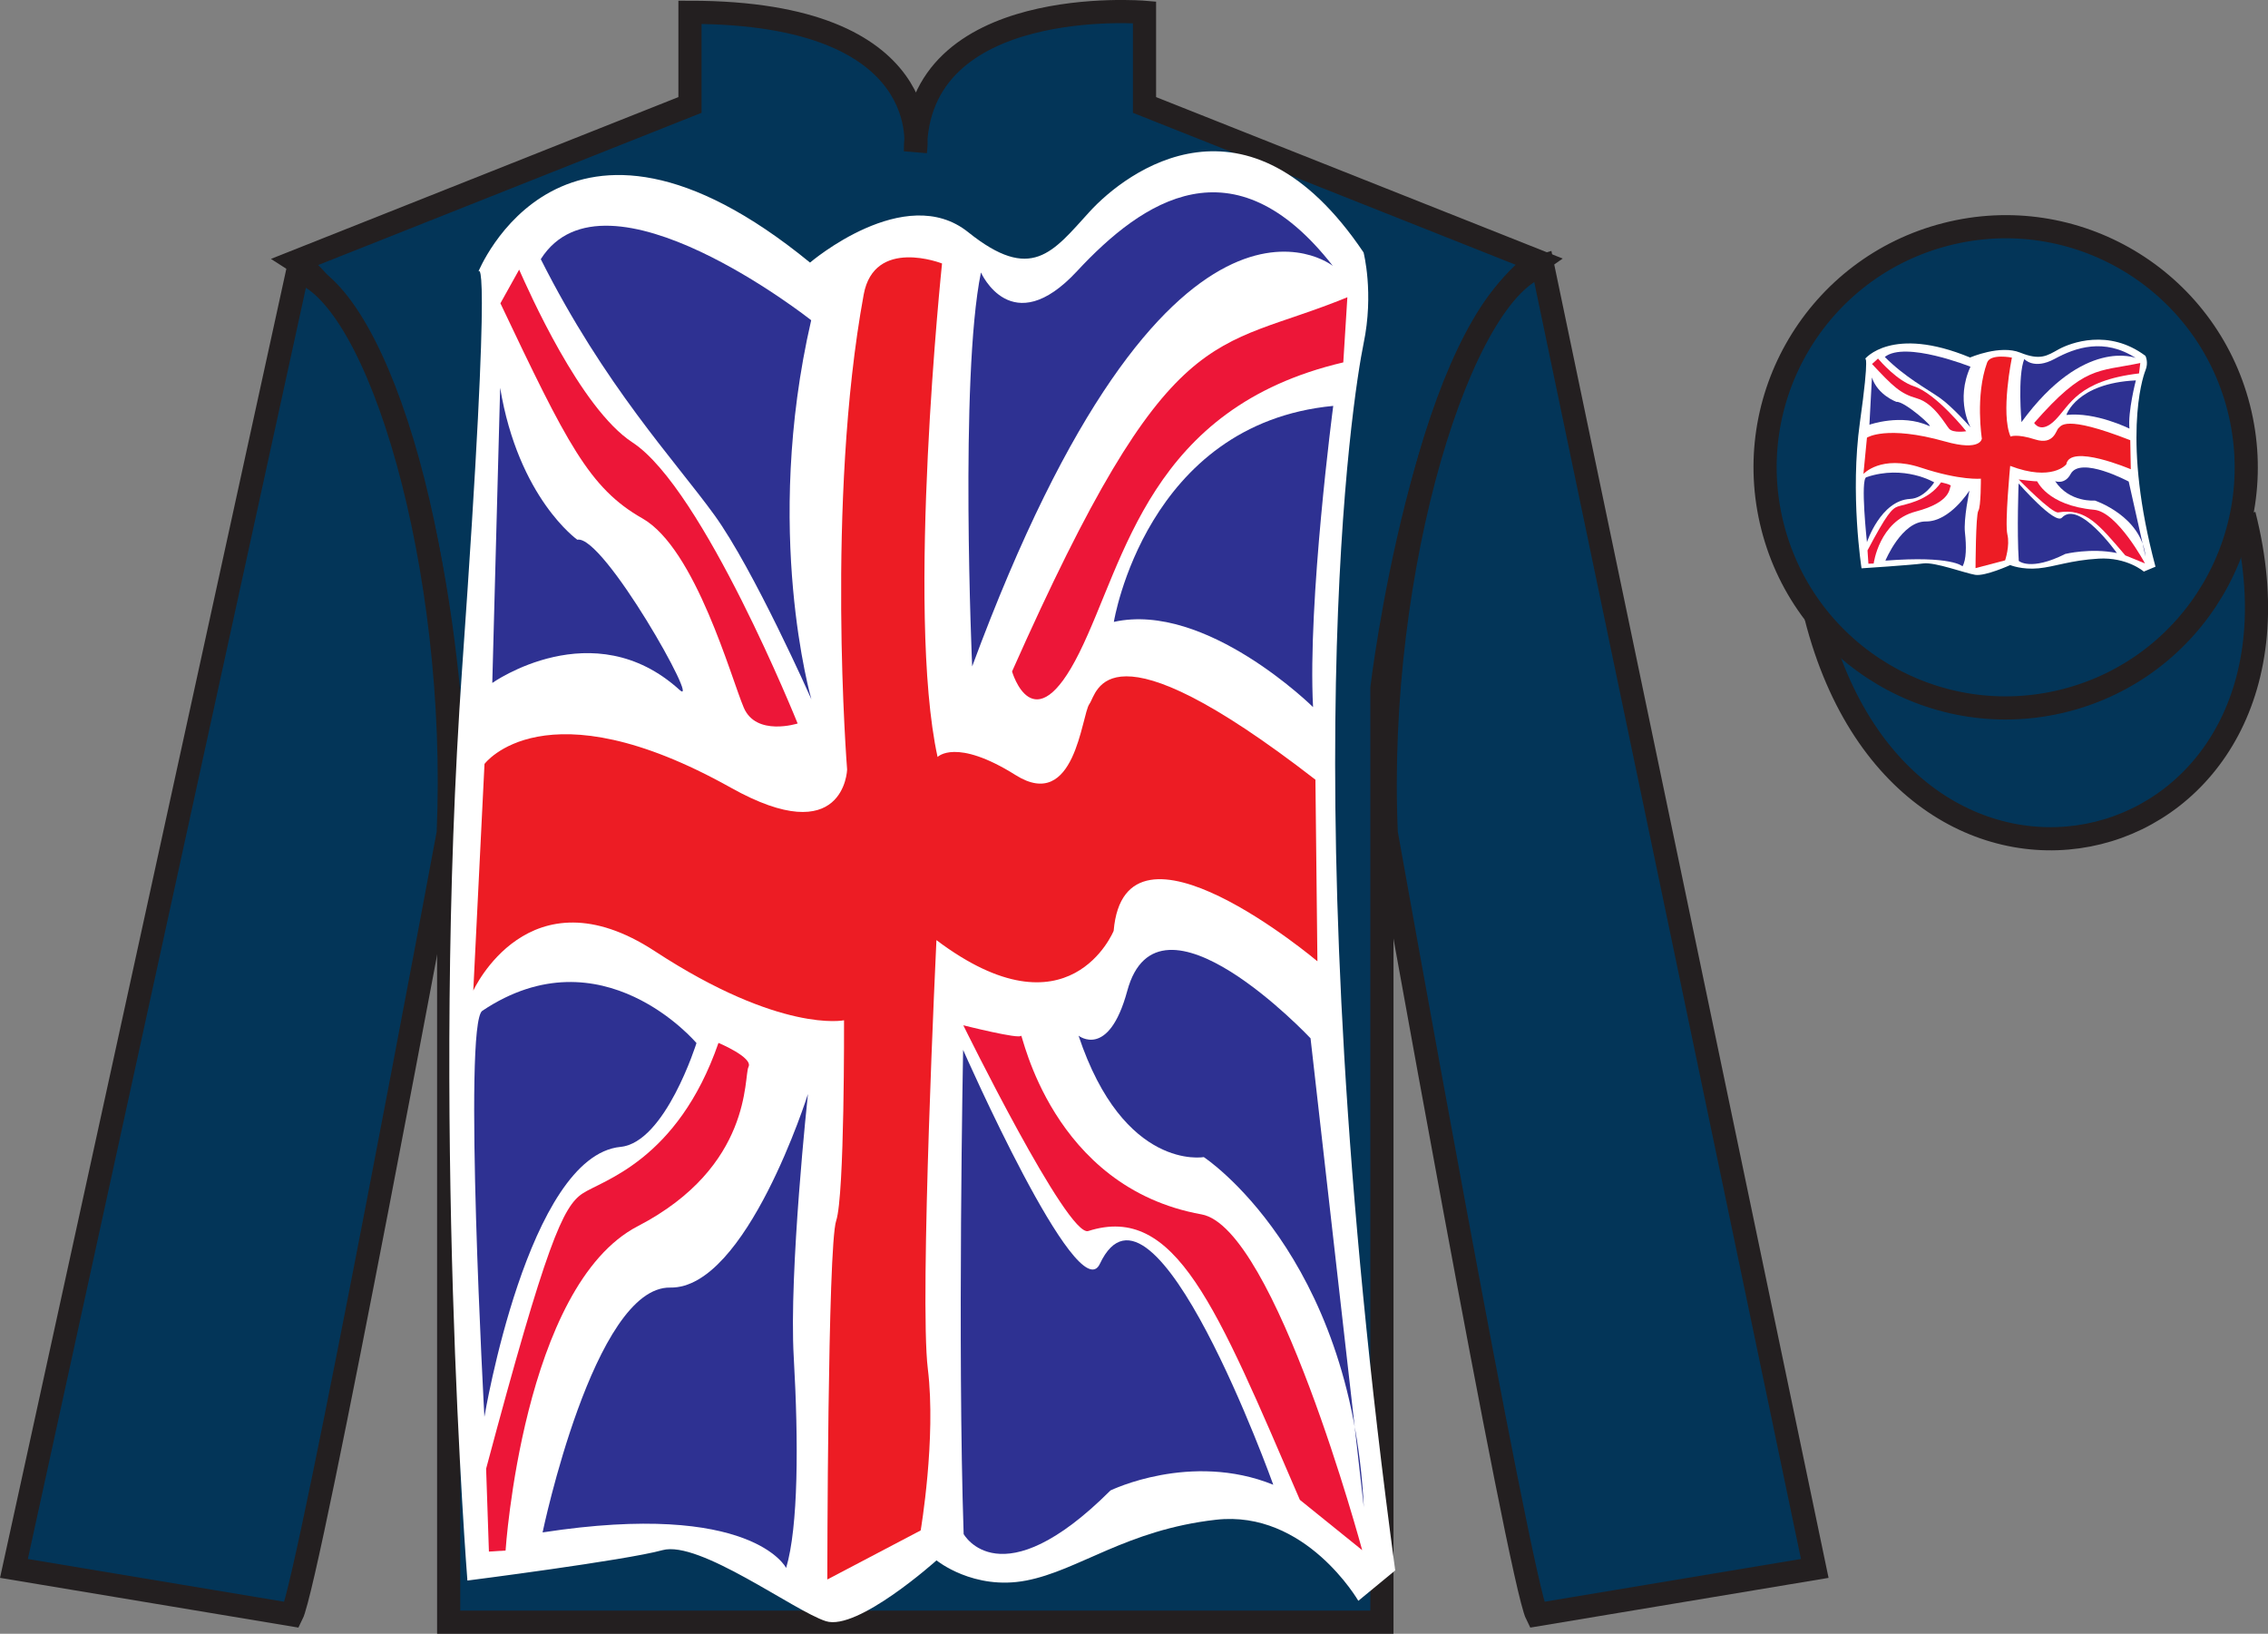
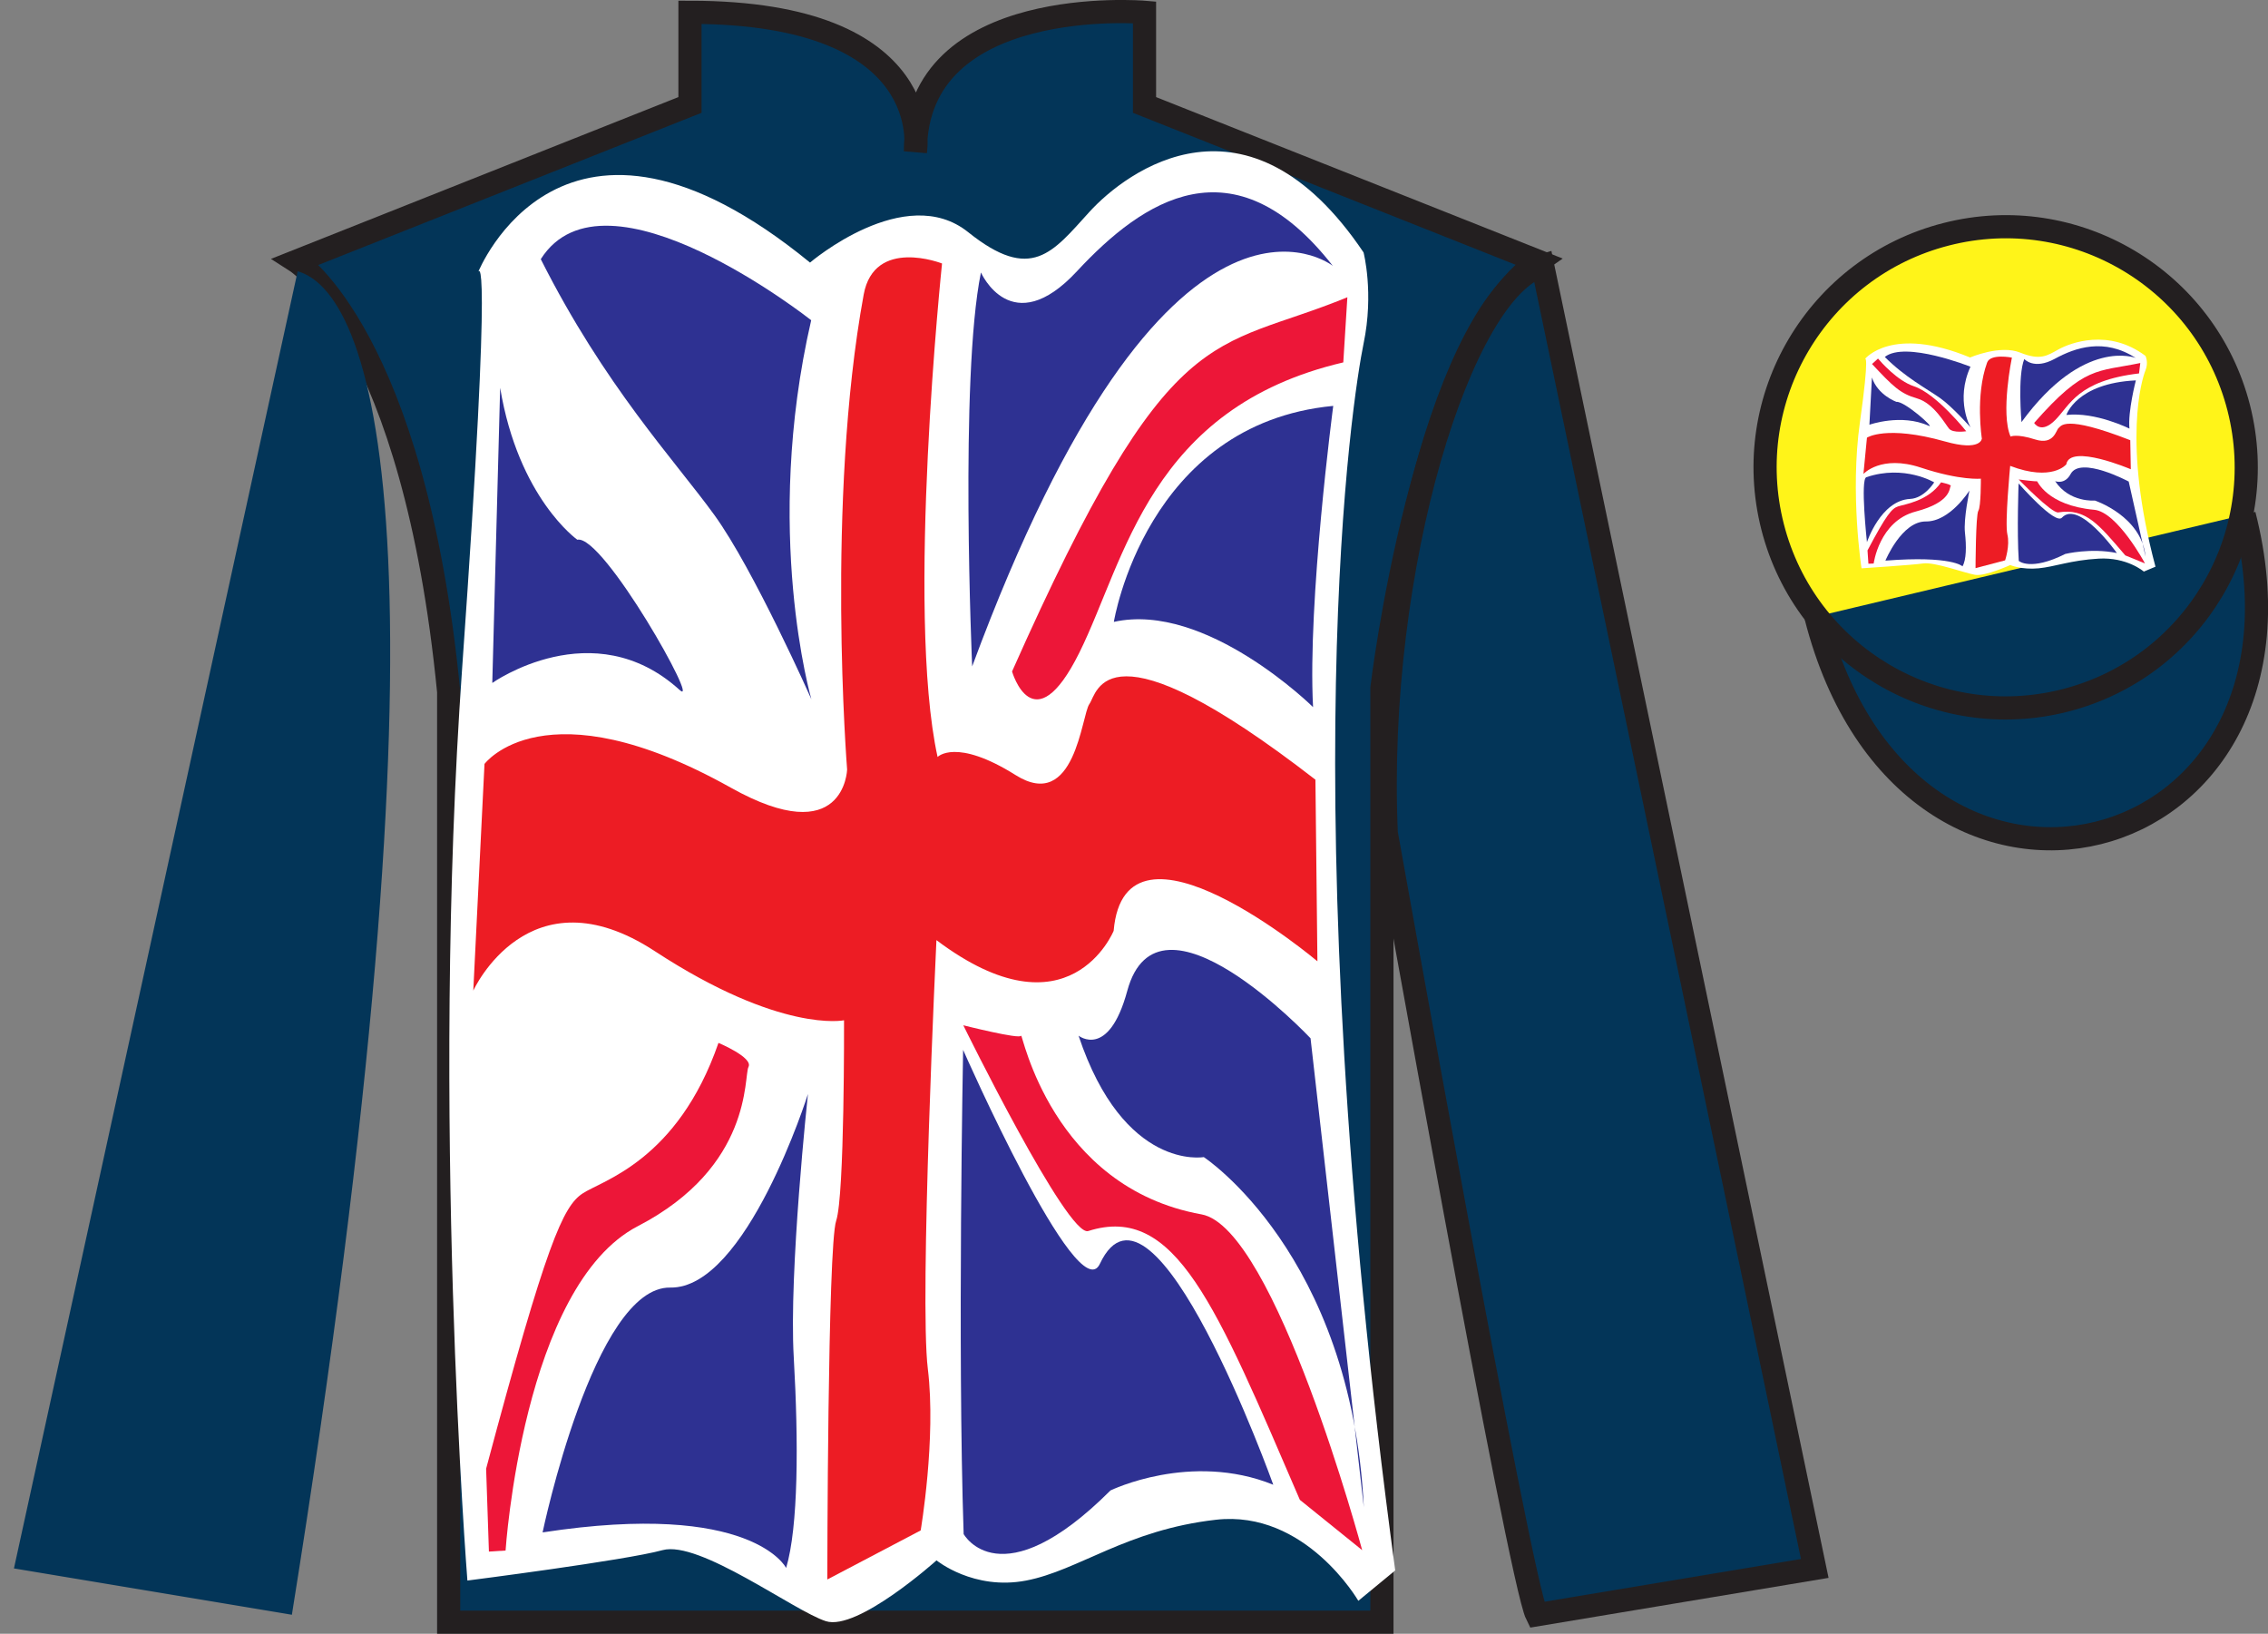
<svg xmlns="http://www.w3.org/2000/svg" width="97.92pt" height="70.53pt" viewBox="0 0 97.92 70.53" version="1.1">
  <rect x="0" y="0" width="97.92" height="70.53" fill="#808080" stroke="none" />
  <g id="surface0">
    <path style=" stroke:none;fill-rule:nonzero;fill:rgb(1.442%,20.818%,34.409%);fill-opacity:1;" d="M 12.789 11.281 C 12.789 11.281 17.871 14.531 19.371 29.863 C 19.371 29.863 19.371 44.863 19.371 70.031 L 59.664 70.031 L 59.664 29.695 C 59.664 29.695 61.453 14.695 66.414 11.281 L 49.414 4.531 L 49.414 0.531 C 49.414 0.531 39.523 -0.305 39.523 6.531 C 39.523 6.531 40.539 0.531 29.789 0.531 L 29.789 4.531 L 12.789 11.281 " />
    <path style="fill:none;stroke-width:10;stroke-linecap:butt;stroke-linejoin:miter;stroke:rgb(13.73%,12.16%,12.549%);stroke-opacity:1;stroke-miterlimit:4;" d="M 127.891 592.487 C 127.891 592.487 178.711 559.987 193.711 406.667 C 193.711 406.667 193.711 256.667 193.711 4.987 L 596.641 4.987 L 596.641 408.347 C 596.641 408.347 614.531 558.347 664.141 592.487 L 494.141 659.987 L 494.141 699.987 C 494.141 699.987 395.234 708.347 395.234 639.987 C 395.234 639.987 405.391 699.987 297.891 699.987 L 297.891 659.987 L 127.891 592.487 Z M 127.891 592.487 " transform="matrix(0.1,0,0,-0.1,0,70.53)" />
-     <path style=" stroke:none;fill-rule:nonzero;fill:rgb(1.442%,20.818%,34.409%);fill-opacity:1;" d="M 12.602 69.711 C 13.352 68.211 19.352 35.961 19.352 35.961 C 19.852 24.461 16.352 12.711 12.852 11.711 L 0.602 67.711 L 12.602 69.711 " />
-     <path style="fill:none;stroke-width:10;stroke-linecap:butt;stroke-linejoin:miter;stroke:rgb(13.73%,12.16%,12.549%);stroke-opacity:1;stroke-miterlimit:4;" d="M 126.016 8.191 C 133.516 23.191 193.516 345.691 193.516 345.691 C 198.516 460.691 163.516 578.191 128.516 588.191 L 6.016 28.191 L 126.016 8.191 Z M 126.016 8.191 " transform="matrix(0.1,0,0,-0.1,0,70.53)" />
+     <path style=" stroke:none;fill-rule:nonzero;fill:rgb(1.442%,20.818%,34.409%);fill-opacity:1;" d="M 12.602 69.711 C 19.852 24.461 16.352 12.711 12.852 11.711 L 0.602 67.711 L 12.602 69.711 " />
    <path style=" stroke:none;fill-rule:nonzero;fill:rgb(1.442%,20.818%,34.409%);fill-opacity:1;" d="M 78.352 67.711 L 66.602 11.461 C 63.102 12.461 59.352 24.461 59.852 35.961 C 59.852 35.961 65.602 68.211 66.352 69.711 L 78.352 67.711 " />
    <path style="fill:none;stroke-width:10;stroke-linecap:butt;stroke-linejoin:miter;stroke:rgb(13.73%,12.16%,12.549%);stroke-opacity:1;stroke-miterlimit:4;" d="M 783.516 28.191 L 666.016 590.691 C 631.016 580.691 593.516 460.691 598.516 345.691 C 598.516 345.691 656.016 23.191 663.516 8.191 L 783.516 28.191 Z M 783.516 28.191 " transform="matrix(0.1,0,0,-0.1,0,70.53)" />
    <path style=" stroke:none;fill-rule:nonzero;fill:rgb(100%,95.409%,9.961%);fill-opacity:1;" d="M 89.16 30.238 C 94.719 28.82 98.074 23.164 96.656 17.605 C 95.238 12.051 89.582 8.691 84.027 10.113 C 78.469 11.531 75.113 17.184 76.531 22.742 C 77.949 28.301 83.605 31.656 89.16 30.238 " />
    <path style="fill:none;stroke-width:1.2;stroke-linecap:butt;stroke-linejoin:miter;stroke:rgb(13.73%,12.16%,12.549%);stroke-opacity:1;stroke-miterlimit:4;" d="M 891.602 402.917 C 947.188 417.097 980.742 473.659 966.562 529.245 C 952.383 584.792 895.82 618.386 840.273 604.167 C 784.688 589.987 751.133 533.464 765.312 477.878 C 779.492 422.292 836.055 388.738 891.602 402.917 Z M 891.602 402.917 " transform="matrix(0.1,0,0,-0.1,0,70.53)" />
    <path style="fill-rule:nonzero;fill:rgb(1.442%,20.818%,34.409%);fill-opacity:1;stroke-width:10;stroke-linecap:butt;stroke-linejoin:miter;stroke:rgb(13.73%,12.16%,12.549%);stroke-opacity:1;stroke-miterlimit:4;" d="M 784.023 439.089 C 823.75 283.464 1007.656 331.042 968.906 483.073 " transform="matrix(0.1,0,0,-0.1,0,70.53)" />
-     <path style=" stroke:none;fill-rule:nonzero;fill:rgb(1.442%,20.818%,34.409%);fill-opacity:1;" d="M 89.16 30.238 C 94.719 28.82 98.074 23.164 96.656 17.605 C 95.238 12.051 89.582 8.691 84.027 10.113 C 78.469 11.531 75.113 17.184 76.531 22.742 C 77.949 28.301 83.605 31.656 89.16 30.238 " />
    <path style="fill:none;stroke-width:10;stroke-linecap:butt;stroke-linejoin:miter;stroke:rgb(13.73%,12.16%,12.549%);stroke-opacity:1;stroke-miterlimit:4;" d="M 891.602 402.917 C 947.188 417.097 980.742 473.659 966.562 529.245 C 952.383 584.792 895.82 618.386 840.273 604.167 C 784.688 589.987 751.133 533.464 765.312 477.878 C 779.492 422.292 836.055 388.738 891.602 402.917 Z M 891.602 402.917 " transform="matrix(0.1,0,0,-0.1,0,70.53)" />
    <path style=" stroke:none;fill-rule:nonzero;fill:rgb(1.442%,20.818%,34.409%);fill-opacity:1;" d="M 86.715 21.434 C 87.648 21.195 88.215 20.246 87.973 19.312 C 87.734 18.379 86.785 17.812 85.852 18.051 C 84.918 18.289 84.352 19.242 84.59 20.176 C 84.832 21.109 85.781 21.672 86.715 21.434 " />
    <path style="fill:none;stroke-width:10;stroke-linecap:butt;stroke-linejoin:miter;stroke:rgb(13.73%,12.16%,12.549%);stroke-opacity:1;stroke-miterlimit:4;" d="M 867.148 490.964 C 876.484 493.347 882.148 502.839 879.727 512.175 C 877.344 521.511 867.852 527.175 858.516 524.792 C 849.18 522.409 843.516 512.878 845.898 503.542 C 848.32 494.206 857.812 488.581 867.148 490.964 Z M 867.148 490.964 " transform="matrix(0.1,0,0,-0.1,0,70.53)" />
    <path style=" stroke:none;fill-rule:nonzero;fill:rgb(100%,100%,100%);fill-opacity:1;" d="M 20.633 11.773 C 20.633 11.773 24.273 2.582 34.973 11.336 C 34.973 11.336 39.07 7.832 41.801 10.023 C 44.531 12.211 45.445 10.895 47.035 9.148 C 48.629 7.398 53.863 3.457 58.871 10.898 C 58.871 10.898 59.328 12.648 58.871 14.836 C 58.418 17.027 55.684 34.098 60.238 67.797 L 58.645 69.109 C 58.645 69.109 56.371 65.172 52.5 65.609 C 48.629 66.047 46.582 67.797 44.305 68.234 C 42.031 68.672 40.434 67.363 40.434 67.363 C 40.434 67.363 37.023 70.426 35.656 69.988 C 34.289 69.551 30.191 66.484 28.602 66.922 C 27.008 67.363 20.18 68.234 20.18 68.234 C 20.18 68.234 18.586 48.102 19.953 28.844 C 21.316 9.586 20.633 11.773 20.633 11.773 " />
    <path style=" stroke:none;fill-rule:nonzero;fill:rgb(92.941%,10.979%,14.119%);fill-opacity:1;" d="M 40.672 11.375 C 40.672 11.375 39.098 26.383 40.48 32.68 C 40.48 32.68 41.266 31.84 43.848 33.461 C 46.426 35.082 46.691 30.863 47.035 30.391 C 47.379 29.918 47.676 26.594 56.793 33.66 L 56.879 41.5 C 56.879 41.5 48.57 34.492 48.082 40.184 C 48.082 40.184 46.168 44.906 40.43 40.586 C 40.43 40.586 39.688 56.098 40.059 59.098 C 40.426 62.102 39.75 66.07 39.75 66.07 L 35.719 68.188 C 35.719 68.188 35.73 53.785 36.102 52.699 C 36.469 51.605 36.441 44.047 36.441 44.047 C 36.441 44.047 33.711 44.621 28.27 41.062 C 22.828 37.504 20.434 42.766 20.434 42.766 L 20.918 32.98 C 20.918 32.98 23.5 29.5 31.551 34.004 C 36.469 36.758 36.574 33.223 36.574 33.223 C 36.574 33.223 35.652 21.641 37.289 12.719 C 37.746 10.223 40.672 11.375 40.672 11.375 " />
    <path style=" stroke:none;fill-rule:nonzero;fill:rgb(18.039%,19.22%,57.25%);fill-opacity:1;" d="M 42.352 11.762 C 42.352 11.762 43.668 14.758 46.5 11.707 C 49.332 8.66 53.254 5.988 57.543 11.477 C 57.543 11.477 50.453 5.84 41.973 28.77 C 41.973 28.77 41.422 16.309 42.352 11.762 " />
    <path style=" stroke:none;fill-rule:nonzero;fill:rgb(18.039%,19.22%,57.25%);fill-opacity:1;" d="M 57.562 17.523 C 57.562 17.523 56.449 25.953 56.691 30.527 C 56.691 30.527 52.07 25.961 48.09 26.848 C 48.09 26.848 49.469 18.293 57.562 17.523 " />
    <path style=" stroke:none;fill-rule:nonzero;fill:rgb(18.039%,19.22%,57.25%);fill-opacity:1;" d="M 56.582 44.824 C 56.582 44.824 50.008 37.828 48.668 42.781 C 47.863 45.746 46.566 44.711 46.566 44.711 C 48.523 50.574 51.973 49.953 51.973 49.953 C 51.973 49.953 58.336 54.121 58.883 65.07 L 56.582 44.824 " />
    <path style=" stroke:none;fill-rule:nonzero;fill:rgb(18.039%,19.22%,57.25%);fill-opacity:1;" d="M 47.484 54.566 C 46.535 56.578 41.582 45.324 41.582 45.324 C 41.582 45.324 41.336 58.176 41.605 66.227 C 41.605 66.227 43.188 69.094 47.945 64.344 C 47.945 64.344 51.406 62.656 54.973 64.098 C 54.973 64.098 49.797 49.648 47.484 54.566 " />
    <path style=" stroke:none;fill-rule:nonzero;fill:rgb(18.039%,19.22%,57.25%);fill-opacity:1;" d="M 33.941 67.691 C 33.941 67.691 32.492 64.762 23.426 66.156 C 23.426 66.156 25.641 55.527 28.938 55.586 C 32.23 55.645 34.883 47.23 34.883 47.23 C 34.883 47.23 34.055 54.906 34.27 58.594 C 34.48 62.277 34.469 65.918 33.941 67.691 " />
-     <path style=" stroke:none;fill-rule:nonzero;fill:rgb(18.039%,19.22%,57.25%);fill-opacity:1;" d="M 20.914 61.168 C 20.914 61.168 22.789 49.898 26.793 49.512 C 28.727 49.324 30.07 45.031 30.07 45.031 C 30.07 45.031 25.992 40.18 20.824 43.637 C 19.984 44.195 20.914 61.168 20.914 61.168 " />
    <path style=" stroke:none;fill-rule:nonzero;fill:rgb(18.039%,19.22%,57.25%);fill-opacity:1;" d="M 21.254 29.484 C 21.254 29.484 25.609 26.398 29.336 29.781 C 30.312 30.668 26.043 23.055 24.926 23.301 C 24.926 23.301 22.383 21.508 21.594 16.742 L 21.254 29.484 " />
    <path style=" stroke:none;fill-rule:nonzero;fill:rgb(18.039%,19.22%,57.25%);fill-opacity:1;" d="M 23.348 11.188 C 26.102 16.66 29.137 19.879 30.84 22.23 C 32.543 24.578 35.031 30.188 35.031 30.188 C 35.031 30.188 32.922 22.934 35.023 13.824 C 35.023 13.824 26.129 6.797 23.348 11.188 " />
    <path style=" stroke:none;fill-rule:nonzero;fill:rgb(92.863%,8.792%,22.245%);fill-opacity:1;" d="M 58.172 12.832 C 52.301 15.246 50.574 13.508 43.695 28.988 C 43.695 28.988 44.613 32.176 46.598 28.18 C 48.586 24.18 49.629 17.605 57.996 15.645 L 58.172 12.832 " />
-     <path style=" stroke:none;fill-rule:nonzero;fill:rgb(92.863%,8.792%,22.245%);fill-opacity:1;" d="M 21.605 13.094 C 24.469 19.125 25.438 21.078 27.734 22.379 C 30.035 23.684 31.574 29.297 32.113 30.551 C 32.648 31.805 34.438 31.234 34.438 31.234 C 34.438 31.234 30.359 21.094 27.309 19.102 C 25.051 17.633 22.805 12.512 22.414 11.641 L 21.605 13.094 " />
    <path style=" stroke:none;fill-rule:nonzero;fill:rgb(92.863%,8.792%,22.245%);fill-opacity:1;" d="M 58.812 66.922 L 56.121 64.75 C 52.504 56.359 50.75 51.945 46.984 53.145 C 46.094 53.43 41.59 44.262 41.59 44.262 C 41.59 44.262 44.047 44.883 44.086 44.711 C 44.125 44.539 45.387 51.258 51.875 52.426 C 55.055 52.996 58.812 66.922 58.812 66.922 " />
    <path style=" stroke:none;fill-rule:nonzero;fill:rgb(92.863%,8.792%,22.245%);fill-opacity:1;" d="M 31.02 45.023 C 29.25 50.129 25.984 50.965 25.148 51.527 C 24.309 52.086 23.594 53.648 20.988 63.406 L 21.109 66.984 L 21.828 66.938 C 21.828 66.938 22.574 55.508 27.539 52.934 C 32.504 50.359 32.105 46.469 32.316 46.059 C 32.527 45.652 31.02 45.023 31.02 45.023 " />
    <path style=" stroke:none;fill-rule:nonzero;fill:rgb(100%,100%,100%);fill-opacity:1;" d="M 80.516 15.5 C 80.516 15.5 81.668 14.031 85.059 15.434 C 85.059 15.434 86.355 14.871 87.223 15.223 C 88.086 15.57 88.375 15.363 88.879 15.082 C 89.387 14.801 91.043 14.172 92.629 15.363 C 92.629 15.363 92.773 15.641 92.629 15.992 C 92.484 16.344 91.621 19.074 93.062 24.465 L 92.559 24.676 C 92.559 24.676 91.836 24.047 90.609 24.117 C 89.387 24.188 88.734 24.465 88.016 24.535 C 87.293 24.605 86.789 24.395 86.789 24.395 C 86.789 24.395 85.707 24.887 85.277 24.816 C 84.844 24.746 83.543 24.258 83.039 24.324 C 82.535 24.395 80.371 24.535 80.371 24.535 C 80.371 24.535 79.867 21.316 80.301 18.234 C 80.734 15.152 80.516 15.5 80.516 15.5 " />
    <path style=" stroke:none;fill-rule:nonzero;fill:rgb(92.941%,10.979%,14.119%);fill-opacity:1;" d="M 86.863 15.438 C 86.863 15.438 86.367 17.84 86.805 18.848 C 86.805 18.848 87.051 18.711 87.871 18.973 C 88.688 19.23 88.77 18.555 88.879 18.48 C 88.988 18.406 89.082 17.875 91.973 19.004 L 91.996 20.258 C 91.996 20.258 89.367 19.137 89.211 20.047 C 89.211 20.047 88.605 20.805 86.789 20.113 C 86.789 20.113 86.551 22.594 86.668 23.074 C 86.785 23.555 86.57 24.191 86.57 24.191 L 85.293 24.527 C 85.293 24.527 85.301 22.223 85.414 22.051 C 85.531 21.875 85.523 20.664 85.523 20.664 C 85.523 20.664 84.66 20.758 82.934 20.188 C 81.211 19.617 80.453 20.461 80.453 20.461 L 80.605 18.895 C 80.605 18.895 81.426 18.34 83.977 19.059 C 85.531 19.5 85.566 18.934 85.566 18.934 C 85.566 18.934 85.273 17.082 85.793 15.652 C 85.938 15.254 86.863 15.438 86.863 15.438 " />
    <path style=" stroke:none;fill-rule:nonzero;fill:rgb(18.039%,19.22%,57.25%);fill-opacity:1;" d="M 87.398 15.5 C 87.398 15.5 87.812 15.98 88.711 15.492 C 89.605 15.004 90.848 14.578 92.207 15.453 C 92.207 15.453 89.961 14.551 87.277 18.223 C 87.277 18.223 87.102 16.227 87.398 15.5 " />
    <path style=" stroke:none;fill-rule:nonzero;fill:rgb(18.039%,19.22%,57.25%);fill-opacity:1;" d="M 92.215 16.422 C 92.215 16.422 91.863 17.77 91.938 18.504 C 91.938 18.504 90.477 17.773 89.215 17.914 C 89.215 17.914 89.652 16.543 92.215 16.422 " />
    <path style=" stroke:none;fill-rule:nonzero;fill:rgb(18.039%,19.22%,57.25%);fill-opacity:1;" d="M 91.906 20.789 C 91.906 20.789 89.82 19.672 89.398 20.465 C 89.145 20.938 88.73 20.773 88.73 20.773 C 89.352 21.711 90.445 21.609 90.445 21.609 C 90.445 21.609 92.461 22.277 92.633 24.031 L 91.906 20.789 " />
    <path style=" stroke:none;fill-rule:nonzero;fill:rgb(18.039%,19.22%,57.25%);fill-opacity:1;" d="M 89.023 22.348 C 88.723 22.672 87.152 20.871 87.152 20.871 C 87.152 20.871 87.074 22.926 87.16 24.215 C 87.16 24.215 87.66 24.672 89.168 23.914 C 89.168 23.914 90.266 23.645 91.395 23.875 C 91.395 23.875 89.754 21.562 89.023 22.348 " />
    <path style=" stroke:none;fill-rule:nonzero;fill:rgb(18.039%,19.22%,57.25%);fill-opacity:1;" d="M 84.73 24.449 C 84.73 24.449 84.273 23.98 81.402 24.203 C 81.402 24.203 82.102 22.504 83.148 22.512 C 84.191 22.523 85.031 21.176 85.031 21.176 C 85.031 21.176 84.77 22.402 84.836 22.992 C 84.902 23.582 84.898 24.164 84.73 24.449 " />
    <path style=" stroke:none;fill-rule:nonzero;fill:rgb(18.039%,19.22%,57.25%);fill-opacity:1;" d="M 80.605 23.406 C 80.605 23.406 81.199 21.602 82.469 21.539 C 83.082 21.512 83.508 20.824 83.508 20.824 C 83.508 20.824 82.215 20.047 80.578 20.602 C 80.312 20.691 80.605 23.406 80.605 23.406 " />
    <path style=" stroke:none;fill-rule:nonzero;fill:rgb(18.039%,19.22%,57.25%);fill-opacity:1;" d="M 80.711 18.336 C 80.711 18.336 82.094 17.844 83.273 18.383 C 83.582 18.523 82.23 17.309 81.875 17.348 C 81.875 17.348 81.07 17.059 80.82 16.297 L 80.711 18.336 " />
    <path style=" stroke:none;fill-rule:nonzero;fill:rgb(18.039%,19.22%,57.25%);fill-opacity:1;" d="M 81.375 15.41 C 82.246 16.285 83.211 16.797 83.75 17.176 C 84.289 17.551 85.078 18.449 85.078 18.449 C 85.078 18.449 84.41 17.289 85.074 15.832 C 85.074 15.832 82.258 14.707 81.375 15.41 " />
    <path style=" stroke:none;fill-rule:nonzero;fill:rgb(92.863%,8.792%,22.245%);fill-opacity:1;" d="M 92.406 15.672 C 90.547 16.059 90 15.777 87.824 18.258 C 87.824 18.258 88.113 18.766 88.742 18.125 C 89.371 17.488 89.703 16.434 92.352 16.121 L 92.406 15.672 " />
    <path style=" stroke:none;fill-rule:nonzero;fill:rgb(92.863%,8.792%,22.245%);fill-opacity:1;" d="M 80.824 15.715 C 81.73 16.68 82.039 16.992 82.766 17.199 C 83.492 17.406 83.98 18.305 84.152 18.508 C 84.324 18.707 84.891 18.617 84.891 18.617 C 84.891 18.617 83.598 16.992 82.633 16.676 C 81.914 16.438 81.203 15.621 81.082 15.48 L 80.824 15.715 " />
    <path style=" stroke:none;fill-rule:nonzero;fill:rgb(92.863%,8.792%,22.245%);fill-opacity:1;" d="M 92.609 24.324 L 91.758 23.977 C 90.613 22.637 90.055 21.93 88.863 22.121 C 88.582 22.168 87.156 20.699 87.156 20.699 C 87.156 20.699 87.934 20.801 87.945 20.773 C 87.957 20.746 88.359 21.82 90.414 22.008 C 91.418 22.098 92.609 24.324 92.609 24.324 " />
    <path style=" stroke:none;fill-rule:nonzero;fill:rgb(92.863%,8.792%,22.245%);fill-opacity:1;" d="M 83.805 20.824 C 83.246 21.641 82.211 21.773 81.945 21.863 C 81.68 21.953 81.453 22.203 80.629 23.762 L 80.668 24.336 L 80.895 24.328 C 80.895 24.328 81.133 22.5 82.703 22.086 C 84.277 21.676 84.152 21.055 84.219 20.988 C 84.285 20.922 83.805 20.824 83.805 20.824 " />
  </g>
</svg>